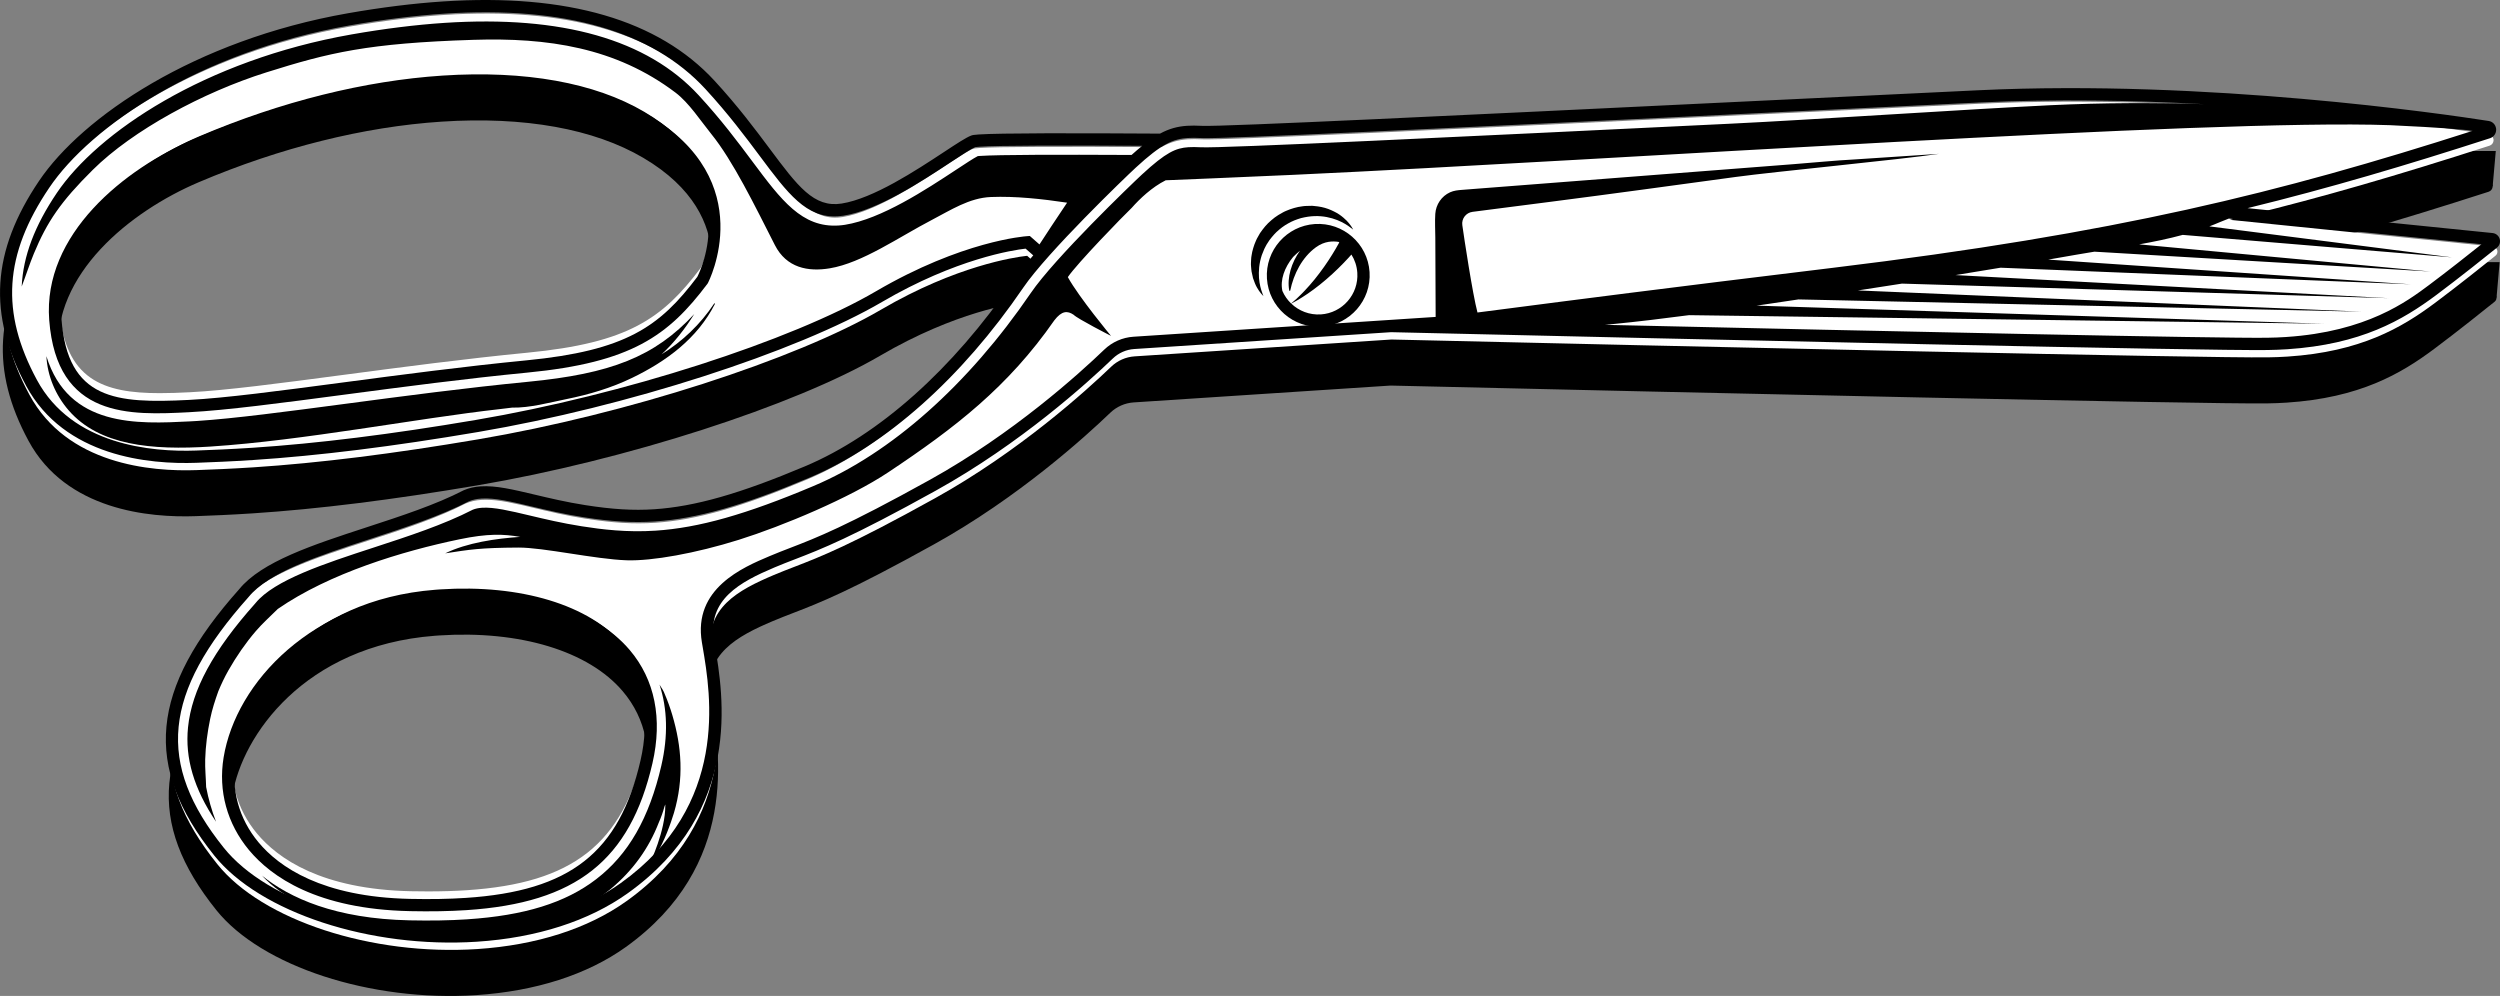
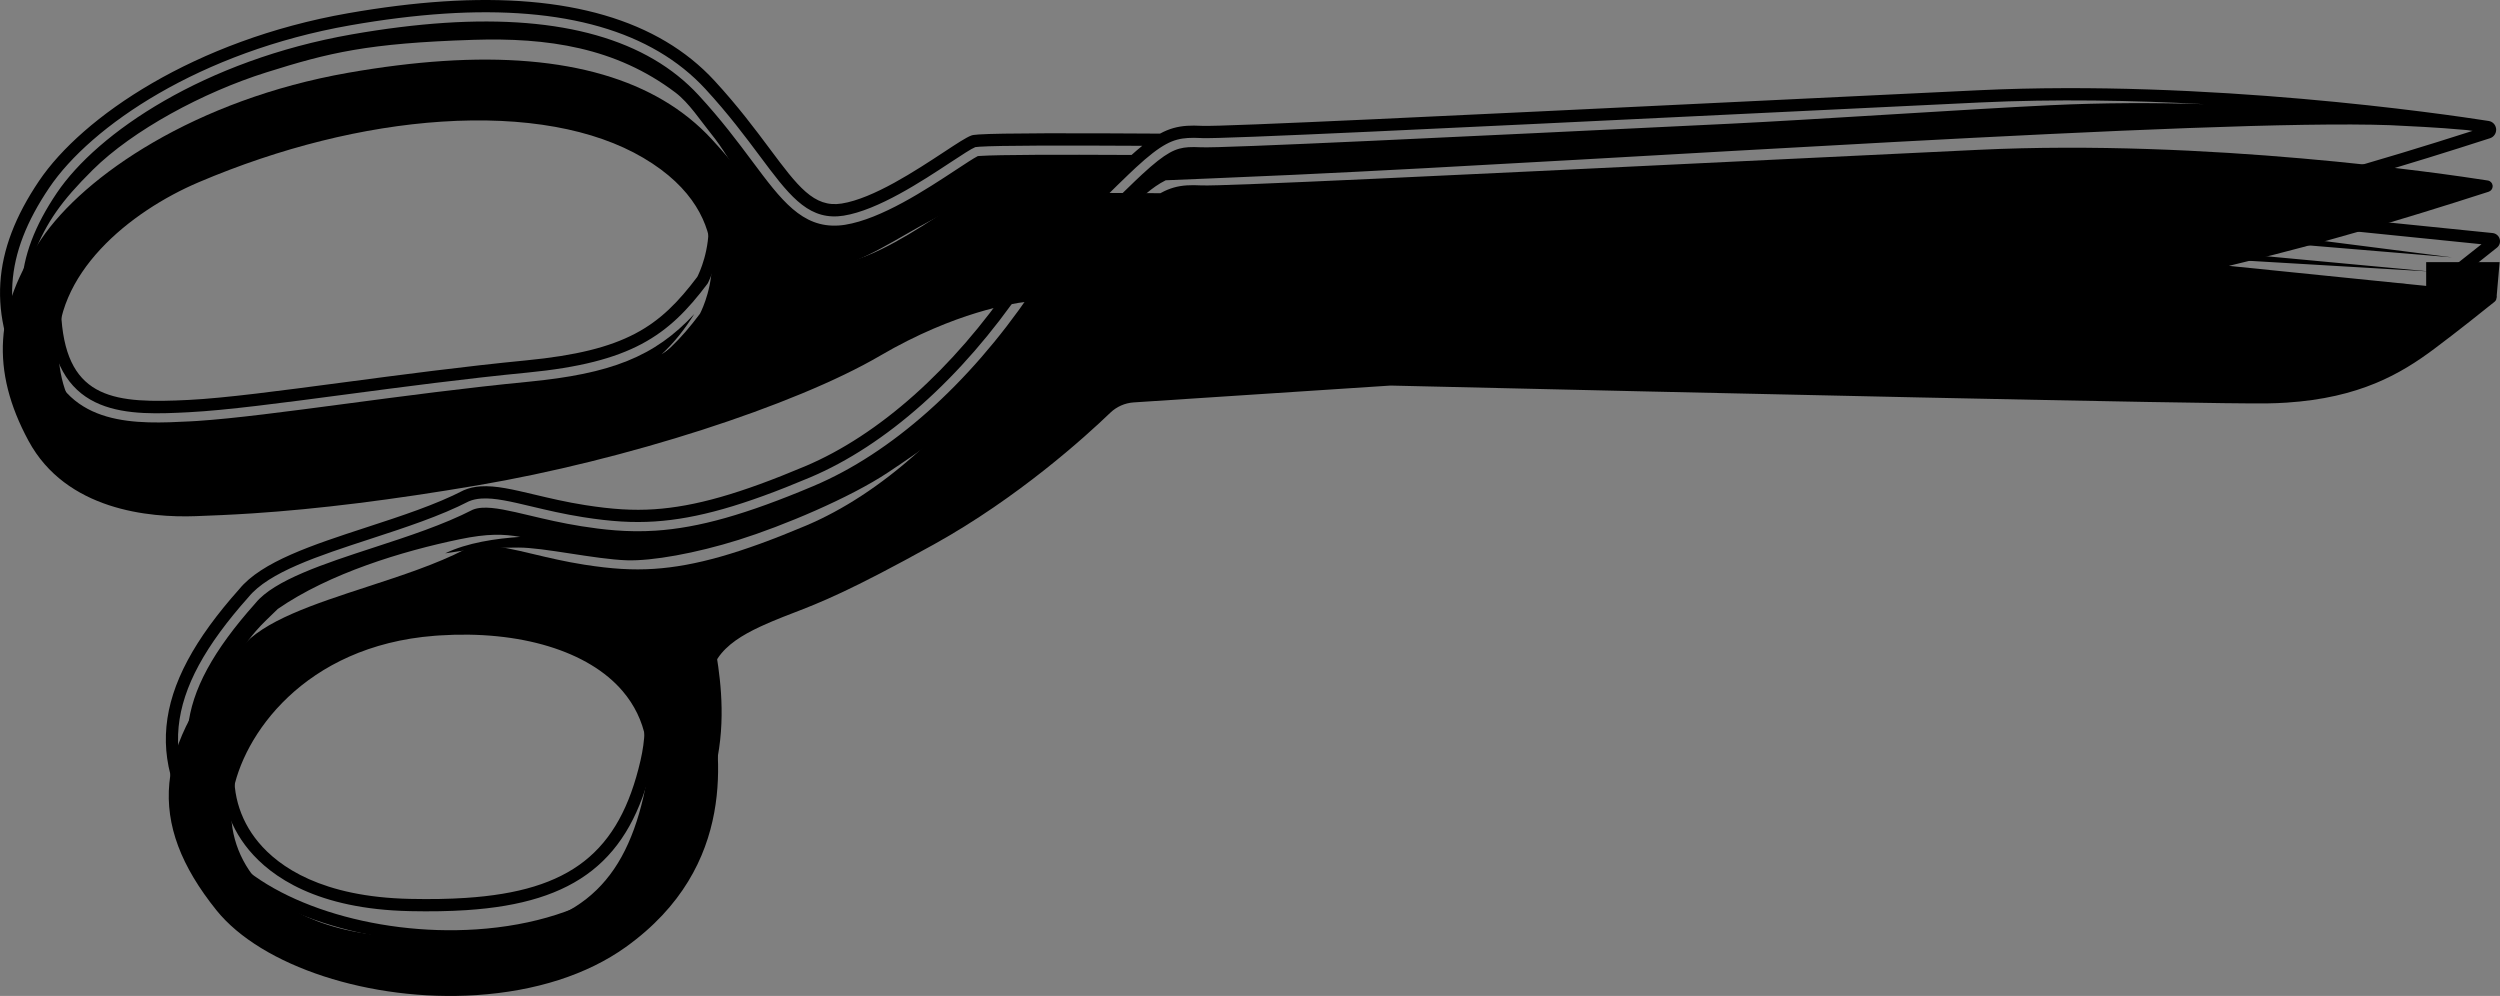
<svg xmlns="http://www.w3.org/2000/svg" xml:space="preserve" width="94.702mm" height="37.727mm" style="shape-rendering:geometricPrecision; text-rendering:geometricPrecision; image-rendering:optimizeQuality; fill-rule:evenodd; clip-rule:evenodd" viewBox="0 0 1810.58 721.29">
  <rect x="0" y="0" width="1810.58" height="721.29" fill="#808080" stroke="none" />
  <defs>
    <style type="text/css">  .fil0 {fill:black;fill-rule:nonzero} .fil1 {fill:white;fill-rule:nonzero}  </style>
  </defs>
  <g id="Слой_x0020_1">
    <g id="_2196525467824">
-       <polygon class="fil0" points="1805.27,134.87 1807.53,109.35 1738.23,109.35 1738.23,134.87 " />
      <polygon class="fil0" points="1810.32,189.83 1808.07,215.54 1757.11,214.55 1757.11,189.83 " />
      <path class="fil0" d="M1804.7 211.9l-190.48 -19.36 12.72 -3.11c53.57,-13.1 107.68,-28.7 175.45,-50.58 1.71,-0.56 2.87,-2.16 2.88,-3.98l-0.06 -0.67c-0.28,-1.8 -1.66,-3.19 -3.44,-3.47 -32.58,-5.1 -203.45,-30.12 -369,-22.22 -58.61,2.79 -120.43,5.79 -180.78,8.71 -189.17,9.17 -367.44,17.81 -381.76,17.06 -4.29,-0.22 -7.67,-0.23 -10.66,-0.03 -6.86,0.44 -12.61,2.11 -18.66,5.4l-0.51 0.28 -0.58 -0.01c-73.44,-0.48 -117.54,-0.28 -131.08,0.61 -3.31,0.22 -4.27,0.43 -4.82,0.64 -3.48,1.29 -10.36,5.83 -19.08,11.57 -20.64,13.59 -51.75,34.07 -75.22,37.8 -21.45,3.42 -33.79,-13.14 -54.25,-40.56 -10.28,-13.77 -23.03,-30.86 -39.91,-49.16 -40.03,-43.42 -105.49,-62.48 -194.58,-56.63 -21.42,1.4 -44.57,4.27 -68.8,8.53 -110.43,19.41 -191.17,74.47 -222.2,120.43 -33.87,50.17 -36.72,95.23 -9.23,146.11 27.2,50.36 87.66,55.81 121.29,54.55 11.34,-0.41 24.81,-0.95 41.19,-2.02 47.43,-3.12 100.58,-9.74 162.48,-20.25 107.1,-18.18 229.84,-57.69 291.85,-93.95 54.45,-31.84 96.85,-37.96 104.79,-38.86l0.99 -0.11 7.69 6.73 -1.17 1.96c-6.29,7.3 -11.16,13.46 -14.48,18.34 -43.89,64.35 -97.72,112.3 -151.56,135.02 -47.4,20 -80.32,29.36 -110.07,31.31 -15.44,1.01 -30.55,0.1 -50.54,-3.03 -13.79,-2.17 -25.95,-5.06 -36.68,-7.62 -14.02,-3.33 -25.37,-6.03 -35.23,-6.03 -1.09,0 -2.17,0.03 -3.24,0.1 -4.25,0.28 -7.98,1.13 -11.39,2.6 -20.37,10.54 -45.81,18.84 -70.41,26.88 -38.92,12.71 -75.68,24.71 -91.54,44.28 -63.72,71.46 -68.9,126.48 -17.93,190 32.63,40.66 111.85,66.55 188.31,61.53 42.88,-2.81 80.25,-14.82 108.09,-34.72 82.29,-58.83 68.16,-141.91 62.12,-177.39l-0.59 -3.51c-5.19,-31.18 19.39,-44.37 45.01,-55.22 5.2,-2.19 9.92,-4.02 14.93,-5.95 19.05,-7.35 40.65,-15.68 101.88,-49.67 60.94,-33.82 109.56,-77.9 127.63,-95.27 4.61,-4.44 10.65,-7.11 17,-7.52l186.01 -12.2c218.14,5.1 590.49,13.51 634.65,12.92 4.89,-0.07 9.7,-0.26 14.32,-0.56 52.8,-3.47 82.57,-20.75 106.86,-38.91 16.92,-12.65 36.25,-28.11 43.78,-34.17 1.17,-0.95 1.66,-2.5 1.23,-3.95 -0.43,-1.46 -1.69,-2.49 -3.2,-2.65zm-1297.7 15.18l-0.21 0.33c-27.66,36.7 -52.35,54.27 -125.51,61.37 -45.01,4.37 -91.33,10.51 -132.2,15.93l-1.45 0.19c-45.43,6.02 -84.68,11.22 -110.78,12.53 -7.58,0.39 -14.86,0.66 -21.76,0.66 -40.88,0 -68.9,-9.52 -72.83,-61.31 -4.43,-58.31 52,-103.68 101.68,-124.81 58.8,-25.01 119.62,-40.18 175.89,-43.87 59.82,-3.92 110.33,5.15 146.07,26.22 73.8,43.49 44.66,105.8 41.1,112.77zm-40.95 349.75c-15.68,67.81 -51.74,96.19 -128.65,101.24 -8.7,0.57 -17.94,0.86 -27.98,0.86 -4.04,0 -8.21,-0.05 -12.52,-0.14 -64.55,-1.37 -96.27,-23.52 -111.51,-41.86 -14.57,-17.54 -20.58,-39.45 -16.92,-61.7 6.92,-42.1 51.57,-107.4 146.22,-114.77 1.13,-0.1 2.27,-0.18 3.4,-0.25 58.45,-3.82 108.13,11.26 132.88,40.37 17.06,20.07 22.13,45.73 15.07,76.25z" />
-       <path class="fil1" d="M1805.36 178.55l-190.48 -19.36 12.72 -3.11c53.57,-13.1 107.68,-28.7 175.45,-50.58 1.71,-0.56 2.87,-2.16 2.88,-3.98l-0.06 -0.67c-0.28,-1.8 -1.66,-3.19 -3.44,-3.47 -32.58,-5.1 -203.45,-30.12 -369,-22.22 -58.61,2.79 -120.43,5.79 -180.78,8.71 -189.17,9.17 -367.44,17.81 -381.76,17.06 -4.29,-0.22 -7.67,-0.23 -10.66,-0.03 -6.86,0.44 -12.61,2.11 -18.66,5.4l-0.51 0.28 -0.58 -0.01c-73.44,-0.48 -117.54,-0.28 -131.08,0.61 -3.31,0.22 -4.27,0.43 -4.82,0.64 -3.48,1.29 -10.36,5.83 -19.08,11.57 -20.64,13.59 -51.75,34.07 -75.22,37.8 -21.45,3.42 -33.79,-13.14 -54.25,-40.56 -10.28,-13.77 -23.03,-30.86 -39.91,-49.16 -40.03,-43.42 -105.49,-62.48 -194.58,-56.63 -21.42,1.4 -44.57,4.27 -68.8,8.53 -110.43,19.41 -191.17,74.47 -222.2,120.43 -33.87,50.17 -36.72,95.23 -9.23,146.11 27.2,50.36 87.66,55.81 121.29,54.55 11.34,-0.41 24.81,-0.95 41.19,-2.02 47.43,-3.12 100.58,-9.74 162.48,-20.25 107.1,-18.18 229.84,-57.69 291.85,-93.95 54.45,-31.84 96.85,-37.96 104.79,-38.86l0.99 -0.11 7.69 6.73 -1.17 1.96c-6.29,7.3 -11.16,13.46 -14.48,18.34 -43.89,64.35 -97.72,112.3 -151.56,135.02 -47.4,20 -80.32,29.36 -110.07,31.31 -15.44,1.01 -30.55,0.1 -50.54,-3.03 -13.79,-2.17 -25.95,-5.07 -36.68,-7.62 -14.02,-3.33 -25.37,-6.03 -35.23,-6.03 -1.09,0 -2.17,0.03 -3.24,0.1 -4.25,0.28 -7.98,1.13 -11.39,2.6 -20.37,10.54 -45.81,18.85 -70.41,26.88 -38.92,12.71 -75.68,24.71 -91.54,44.28 -63.72,71.46 -68.9,126.48 -17.93,190 32.63,40.66 111.85,66.55 188.31,61.53 42.88,-2.81 80.25,-14.82 108.09,-34.72 82.29,-58.83 68.16,-141.91 62.12,-177.39l-0.59 -3.51c-5.19,-31.17 19.39,-44.37 45.01,-55.22 5.2,-2.19 9.92,-4.02 14.93,-5.95 19.05,-7.35 40.65,-15.68 101.88,-49.67 60.94,-33.82 109.56,-77.9 127.63,-95.27 4.61,-4.44 10.65,-7.11 17,-7.52l186.01 -12.2c218.14,5.1 590.49,13.51 634.65,12.92 4.89,-0.07 9.7,-0.26 14.32,-0.56 52.8,-3.47 82.57,-20.75 106.86,-38.91 16.92,-12.65 36.25,-28.11 43.78,-34.17 1.17,-0.95 1.66,-2.5 1.23,-3.95 -0.43,-1.46 -1.69,-2.5 -3.2,-2.65zm-1297.7 15.18l-0.21 0.33c-27.66,36.7 -52.35,54.27 -125.51,61.37 -45.01,4.37 -91.33,10.52 -132.2,15.93l-1.45 0.19c-45.43,6.02 -84.68,11.22 -110.78,12.52 -7.58,0.39 -14.86,0.66 -21.76,0.66 -40.88,0 -68.9,-9.52 -72.83,-61.31 -4.43,-58.32 52,-103.68 101.68,-124.81 58.8,-25.01 119.62,-40.18 175.89,-43.87 59.82,-3.92 110.33,5.15 146.07,26.22 73.8,43.49 44.66,105.81 41.1,112.77zm-40.95 349.76c-15.68,67.8 -51.74,96.18 -128.65,101.23 -8.7,0.57 -17.94,0.86 -27.98,0.86 -4.04,0 -8.21,-0.05 -12.52,-0.13 -64.55,-1.38 -96.27,-23.53 -111.51,-41.87 -14.57,-17.54 -20.58,-39.45 -16.92,-61.7 6.92,-42.1 51.57,-107.4 146.22,-114.77 1.13,-0.09 2.27,-0.17 3.4,-0.25 58.45,-3.82 108.13,11.26 132.88,40.38 17.06,20.07 22.13,45.72 15.07,76.25z" />
      <path class="fil0" d="M152.76 323.39c67.55,-4.43 148.19,-20.24 209.61,-27.15 2.82,-0.32 5.62,-0.66 8.43,-1.02 13.02,0.25 27.13,-3.69 39.22,-6.13 16.55,-3.34 32.52,-8.05 47.75,-15.41 24.89,-12.03 47.25,-28.5 59.99,-53.54 0.19,-0.37 -0.34,-0.61 -0.56,-0.28 -9.94,15.07 -23.03,27.42 -38.09,36.78 8.99,-8.3 17.06,-18.53 23.68,-29.18 -28.77,31.01 -60.52,43.23 -120.23,49.03 -44.57,4.32 -90.89,10.46 -131.75,15.88 -43.49,5.76 -81.06,10.74 -107.77,12.49l-0.01 0c-1.89,0.13 -3.73,0.24 -5.51,0.32 -37.87,1.92 -87.98,4.47 -103.92,-47.22 0.74,14.2 6.56,28.23 16.2,39.31 21.98,25.22 59.64,28.97 102.95,26.13z" />
      <path class="fil0" d="M18.93 279.43c27.78,51.43 89.21,57 123.36,55.74 11.37,-0.42 24.88,-0.96 41.26,-2.03 47.51,-3.12 100.73,-9.74 162.71,-20.27 107.36,-18.23 230.42,-57.86 292.61,-94.23 53.65,-31.37 95.02,-37.56 103.91,-38.57l5.13 4.5c-0.03,0.05 -0.07,0.12 -0.07,0.12 0.06,-0.01 0.12,-0.02 0.19,-0.02l0.3 0.26c-5.91,6.85 -11.02,13.23 -14.64,18.53 -43.65,64 -97.13,111.66 -150.58,134.21 -47.17,19.9 -79.86,29.21 -109.33,31.15 -15.26,1 -30.22,0.09 -50.04,-3.02 -13.7,-2.15 -25.81,-5.04 -36.5,-7.58 -15.75,-3.74 -28.18,-6.7 -39.13,-5.99 0,0 -0,0 -0,0 -4.51,0.3 -8.48,1.2 -12.14,2.77l-0.29 0.14c-20.06,10.39 -45.41,18.66 -69.93,26.67 -39.24,12.82 -76.3,24.92 -92.59,45.01 -64.56,72.39 -69.75,128.25 -17.94,192.83 33.06,41.19 113.06,67.43 190.22,62.37 43.3,-2.84 81.08,-14.99 109.25,-35.13 83.45,-59.65 69.14,-143.71 63.04,-179.6l-0.59 -3.51c-4.93,-29.56 18.87,-42.28 43.67,-52.77 5.17,-2.19 9.87,-4 14.85,-5.92 19.13,-7.38 40.81,-15.75 102.17,-49.8 61.2,-33.97 109.97,-78.18 128.09,-95.62 4.23,-4.07 9.76,-6.52 15.58,-6.89l186.01 -12.2c232.59,5.45 590.88,13.57 634.54,12.93 4.89,-0.07 9.74,-0.26 14.43,-0.57 53.39,-3.51 83.49,-20.98 108.07,-39.35 16.86,-12.61 36.27,-28.13 43.83,-34.22 1.89,-1.52 2.67,-4.01 1.98,-6.34 -0.7,-2.33 -2.71,-4 -5.13,-4.25l-177.46 -18.03c59.64,-14.59 115.35,-31.18 175.6,-50.64 2.68,-0.87 4.43,-3.34 4.44,-6.11 0,-0.18 0.02,-0.37 0,-0.55 -0.01,-0.17 -0.05,-0.32 -0.08,-0.49 -0.42,-2.75 -2.54,-4.92 -5.32,-5.35 -32.62,-5.1 -203.72,-30.15 -369.45,-22.25 -58.61,2.8 -120.42,5.79 -180.78,8.71 -188.9,9.15 -367.32,17.8 -381.53,17.07 -4.38,-0.22 -7.86,-0.24 -10.94,-0.03 -6.95,0.46 -13.01,2.1 -19.58,5.66 -63.15,-0.42 -115.85,-0.4 -131.24,0.61 -3.41,0.22 -4.62,0.46 -5.46,0.78 -3.72,1.39 -10.38,5.77 -19.6,11.84 -20.42,13.44 -51.28,33.76 -74.27,37.41 -20.08,3.19 -31.82,-12.51 -52.09,-39.68 -10.28,-13.78 -23.09,-30.94 -40.06,-49.34 -40.52,-43.95 -106.6,-63.25 -196.39,-57.36 -21.5,1.41 -44.73,4.3 -69.04,8.57 -111.08,19.53 -192.38,75.04 -223.67,121.39 -34.4,50.96 -37.28,96.73 -9.35,148.44zm302.64 -269.53c86.98,-5.7 150.66,12.64 189.28,54.52 16.65,18.06 29.3,35.02 39.46,48.63 20.26,27.16 33.65,45.1 56.63,43.59 1.29,-0.08 2.64,-0.24 3.98,-0.44 24.89,-3.96 56.71,-24.91 77.76,-38.78 7.93,-5.21 14.79,-9.73 17.67,-10.87 0.24,-0.05 1.04,-0.16 3.1,-0.3 14.01,-0.92 60.55,-0.98 117.81,-0.65 -2.43,1.96 -5,4.15 -7.74,6.62 -53.52,-0.28 -96.36,-0.18 -109.63,0.7 -0.8,0.05 -1.35,0.09 -1.72,0.13 -2.8,1.38 -9.68,5.92 -15.81,9.96 -21.54,14.18 -54.07,35.6 -80.38,39.79 -1.55,0.24 -3.09,0.42 -4.59,0.51 -26.58,1.75 -41.6,-18.39 -62.4,-46.26 -10.59,-14.2 -22.6,-30.3 -39.02,-48.1 -37.18,-40.33 -99.07,-57.95 -183.94,-52.39 -20.94,1.38 -43.61,4.19 -67.36,8.36 -106.59,18.74 -184.03,71.15 -213.48,114.77 -16.02,23.73 -24.45,45.72 -25.48,67.82 3.09,-8.03 5.7,-16.33 8.81,-23.82 9.57,-23.03 19.42,-37.64 42.69,-60.69 28.94,-28.68 79.85,-56.17 125.72,-70.59 45.41,-14.28 73.2,-21.13 149.86,-23.56 53.56,-1.7 103.05,5.38 146.48,38.25 9.7,7.34 18.21,20.46 25.82,29.87 15.77,19.46 31.52,51.89 46.1,80.51 8.42,16.54 24.05,19.46 39.77,16.84 23.53,-3.91 50.06,-22.63 73.81,-34.99 13.7,-7.13 27.23,-16.03 42.88,-16.65 17.82,-0.72 37.15,1.41 55.18,4.1 -7.95,11.81 -15.36,23.1 -20.01,30.25l-6.99 -6.14 -1.84 0.13c-1.9,0.12 -47.22,3.47 -109.6,39.94 -61.38,35.89 -183.18,75.06 -289.61,93.14 -61.67,10.48 -114.6,17.07 -161.8,20.17 -16.27,1.07 -29.69,1.6 -41,2.02 -32.08,1.18 -89.71,-3.88 -115.21,-51.09 -26.51,-49.09 -23.85,-90.74 8.9,-139.24 30.24,-44.8 109.33,-98.54 217.85,-117.61 24,-4.22 46.91,-7.06 68.08,-8.45zm548.59 90.11c14.65,0.76 185.08,-7.5 382.42,-17.06 60.36,-2.93 122.17,-5.92 180.78,-8.71 55.58,-2.65 111.78,-1.57 163.11,1.21 -36.77,-1.17 -74.12,-1.03 -111.14,0.73 -58.63,2.79 -172.12,10.5 -232.49,13.42 -197.48,9.57 -368.04,17.83 -383.02,17.06 -3.76,-0.19 -6.66,-0.21 -9.11,-0.05 -9.12,0.6 -16.14,3.59 -33.62,19.73 -7.78,7.18 -63.29,60.56 -80.55,85.87 -45.32,66.44 -101.21,116.09 -157.39,139.78 -48.86,20.61 -83.05,30.28 -114.35,32.33 -20.7,1.36 -38.65,-0.84 -53.48,-3.17 -14.3,-2.25 -26.73,-5.21 -37.7,-7.82 -14.47,-3.44 -25.89,-6.16 -34.51,-5.6 -2.58,0.17 -4.78,0.63 -6.72,1.42 -21.1,10.87 -46.9,19.29 -71.84,27.43 -35.37,11.55 -71.94,23.5 -85.48,40.18l-0.16 0.2 -0.18 0.2c-30.4,34.09 -45.84,62.57 -48.56,89.63 -2.25,22.33 4.25,44.37 20.28,68.32 -3.13,-8.15 -5.54,-16.57 -7.16,-25.14 -0.16,-6.66 -0.87,-13.32 -0.68,-20 0.29,-9.87 1.61,-19.67 3.6,-29.32 1.42,-6.9 3.56,-13.5 5.9,-20.02 2.12,-5.1 4.49,-10.15 7.3,-15.09 5.75,-10.1 12.35,-19.72 19.93,-28.55 4.87,-5.67 10.54,-10.69 15.85,-15.98 37.48,-25.88 90.11,-41.82 131.59,-50.44 20.44,-4.25 31.98,-3.85 43.94,-1.73 -17.33,1.13 -38.63,4.22 -54.29,11.91 17.87,-2.76 25.33,-4.03 52.92,-4.19 18.24,-0.11 55.42,8.43 78.53,9.22 18.25,0.62 49.91,-5.03 81.1,-14.81 31.98,-10.03 80.55,-30.4 108.4,-48.97 48.25,-32.14 86.61,-61.71 120.16,-109.96 5.46,-7.14 9.57,-7.08 14.02,-4.07 2.68,2.85 27.07,15.3 27.07,15.3 0,0 -23.09,-27.75 -31.28,-42.58 6.91,-10.14 40.09,-44.27 46.27,-50.15 5.78,-6.54 14.61,-14.96 24.63,-19.98 1.73,-0.07 56.09,-2.26 92.17,-3.93 233.9,-10.8 663.4,-40.72 794.59,-35.97 14.26,0.77 31.99,1.38 55.63,3.54 1.42,0.21 2.79,0.41 4.06,0.59 -140.12,44.89 -257.68,74.23 -463.23,99.16 -123.89,15.03 -191.73,23.84 -232.26,29.11 -10.14,1.32 -18.38,2.39 -25.18,3.26 -3.6,-13.71 -9.68,-54.06 -10.97,-63.23 -0.67,-4.71 2.66,-9.05 7.38,-9.67 0.66,-0.08 1.26,-0.16 1.73,-0.22 5.97,-0.77 11.93,-1.54 17.9,-2.31 12.43,-1.6 24.87,-3.2 37.31,-4.8 44.65,-5.75 89.24,-11.9 133.84,-17.96 28.99,-3.94 118.16,-12.44 147.09,-16.71 -0.21,0.01 -60.68,4.02 -60.89,4.03 -14.87,0.79 -29.73,2.3 -44.56,3.45 -30.95,2.39 -61.9,4.79 -92.85,7.19 -36.1,2.8 -72.19,5.6 -108.29,8.4 -8.66,0.67 -17.32,1.34 -25.98,2.01 -4.27,0.34 -8.54,0.66 -12.81,1 -3.02,0.23 -5.96,0.5 -8.75,1.77 -6.17,2.79 -10.27,8.89 -10.7,15.61 -0.37,5.73 -0.01,11.56 0.02,17.29 0.08,19.11 0.16,38.24 0.24,57.35l-218.87 14.35c-7.91,0.52 -15.42,3.84 -21.15,9.35 -17.87,17.19 -65.96,60.8 -126.25,94.26 -60.82,33.76 -82.19,42.01 -101.05,49.28 -5.05,1.95 -9.82,3.78 -15.12,6.03 -19.38,8.2 -55.47,23.46 -48.97,62.41l0.6 3.53c5.83,34.25 19.47,114.46 -59.44,170.88 -26.83,19.18 -63.02,30.76 -104.66,33.49 -74.49,4.88 -151.32,-19.96 -182.71,-59.06 -49.11,-61.2 -44.16,-112.05 17.77,-181.5 14.77,-18.21 50.63,-29.92 88.58,-42.32 24.79,-8.1 50.43,-16.47 71.1,-27.15 2.68,-1.13 5.66,-1.79 9.08,-2.01l0 0c9.62,-0.63 21.48,2.19 36.5,5.77 10.85,2.58 23.14,5.5 37.18,7.71 20.5,3.23 36.05,4.16 52,3.11 30.51,-2 64.08,-11.52 112.2,-31.83 55.01,-23.2 109.87,-72 154.47,-137.39 17.63,-25.85 73.69,-79.77 81.54,-87.01 18.85,-17.4 27.18,-20.79 37.7,-21.48 2.73,-0.18 5.87,-0.17 9.9,0.04zm785.71 144.05c-4.54,0.3 -9.24,0.49 -13.98,0.55 -34.63,0.5 -268.26,-4.53 -479.43,-9.35 1.7,-0.16 3.41,-0.32 5.11,-0.49 18.63,-1.83 37.16,-4.07 55.67,-6.52l460.05 6.2 -411.09 -13.1c2.89,-0.42 5.78,-0.85 8.67,-1.28 7.21,-1.06 14.42,-2.14 21.63,-3.22l408.04 8.88 -364.97 -15.39c10.63,-1.63 21.25,-3.27 31.88,-4.94l352.49 10.55 -313.67 -16.72c10.87,-1.76 21.73,-3.54 32.59,-5.35l297.12 12.03 -262.6 -17.9c7.01,-1.21 14.03,-2.42 21.04,-3.66 4.09,-0.72 8.24,-1.41 12.43,-2.08l243.36 14.38 -210.96 -19.67c10.62,-1.89 21.22,-4.07 31.54,-6.87l195.08 16.28 -175.79 -22.45c2.5,-0.94 4.99,-1.93 7.43,-2.99 2.25,-0.83 4.47,-1.73 6.67,-2.66l183.01 18.59c-9.31,7.44 -24.5,19.46 -38.03,29.57 -15.8,11.81 -45.2,33.78 -103.32,37.6z" />
      <path class="fil0" d="M137.19 298.52c26.59,-1.36 66.33,-6.62 112.76,-12.77 40.92,-5.42 87.3,-11.57 131.98,-15.9 75.27,-7.31 102.02,-26.55 130.39,-64.28l0.36 -0.57c0.39,-0.73 38.25,-73.81 -43.41,-121.94 -36.9,-21.75 -88.73,-31.13 -149.87,-27.11 -57.01,3.74 -118.59,19.09 -178.06,44.39 -51.7,21.99 -110.4,69.6 -105.7,131.42 5.44,71.65 58.72,68.95 101.54,66.77zm182.8 -233.71c59.36,-3.89 109.43,5.07 144.78,25.9 72.47,42.71 42.97,104.47 40.23,109.81 -27.24,36.14 -51.72,53.48 -123.93,60.48 -44.85,4.36 -91.3,10.51 -132.29,15.94 -46.22,6.12 -85.76,11.38 -112.04,12.7 -52.82,2.68 -87.77,0.06 -92.22,-58.57 -4.34,-57.13 51.32,-101.73 100.31,-122.57 58.56,-24.91 119.13,-40.02 175.16,-43.69z" />
      <path class="fil0" d="M906.29 195.45c0.04,0.41 0.08,0.82 0.13,1.19l0.22 0.98c0.15,0.65 0.29,1.29 0.42,1.91 0.07,0.31 0.14,0.62 0.21,0.92l0.05 0.22 0.03 0.11c0.02,0.46 0,0.15 0.01,0.26l0.01 0.03 0.02 0.07 0.15 0.48c0.41,1.28 0.86,2.47 1.32,3.56 0.86,2.19 1.97,3.93 2.88,5.31 0.89,1.4 1.81,2.36 2.37,3.02 0.59,0.65 0.94,0.96 0.94,0.96 0,0 -0.75,-1.58 -1.63,-4.49 -0.44,-1.46 -0.89,-3.25 -1.23,-5.35 -0.37,-2.09 -0.5,-4.48 -0.49,-7.09 0.02,-2.6 0.3,-5.43 0.93,-8.35 0.24,-1.48 0.8,-2.92 1.21,-4.44 0.52,-1.47 1.13,-2.96 1.8,-4.45 0.79,-1.42 1.42,-2.97 2.41,-4.34 0.46,-0.7 0.92,-1.41 1.38,-2.12l1.58 -2.01c1.01,-1.39 2.31,-2.55 3.48,-3.82 1.29,-1.15 2.58,-2.33 3.99,-3.35 1.42,-1.01 2.83,-2.02 4.38,-2.82 1.47,-0.91 3.07,-1.57 4.64,-2.26 1.56,-0.69 3.21,-1.12 4.81,-1.65 1.64,-0.32 3.24,-0.81 4.86,-0.98 3.23,-0.47 6.4,-0.59 9.38,-0.34 2.98,0.23 5.77,0.8 8.27,1.52 5.03,1.46 8.86,3.63 11.38,5.31 1.27,0.84 2.22,1.56 2.85,2.08 0.63,0.51 0.97,0.78 0.97,0.78 0,0 -0.21,-0.42 -0.65,-1.19 -0.46,-0.74 -1.12,-1.89 -2.19,-3.15 -1.03,-1.3 -2.41,-2.83 -4.23,-4.32 -1.8,-1.54 -4.01,-3.14 -6.7,-4.42 -2.66,-1.36 -5.73,-2.58 -9.17,-3.29 -0.87,-0.18 -1.71,-0.35 -2.66,-0.46 -0.91,-0.1 -1.83,-0.2 -2.77,-0.3l-1.19 -0.11 -0.3 -0.01 -0.54 0.01 -0.71 0.01c-0.95,0.03 -1.91,0.05 -2.88,0.08 -1.96,0.01 -3.9,0.47 -5.9,0.75 -1.95,0.49 -3.97,0.93 -5.9,1.69 -1.92,0.77 -3.91,1.47 -5.71,2.57 -1.88,0.96 -3.62,2.14 -5.35,3.36 -1.69,1.25 -3.24,2.7 -4.78,4.11 -1.44,1.53 -2.88,3.04 -4.07,4.74 -0.61,0.84 -1.24,1.65 -1.8,2.5 -0.51,0.89 -1.01,1.77 -1.5,2.65 -1.06,1.71 -1.74,3.61 -2.49,5.39 -0.63,1.84 -1.22,3.66 -1.63,5.48 -0.28,1.85 -0.75,3.59 -0.79,5.36 -0.04,1.79 -0.28,3.36 -0.07,5.15 0.07,0.85 0.15,1.69 0.22,2.51z" />
-       <path class="fil0" d="M479.01 554.3c-8.86,38.31 -23.87,64.51 -47.24,82.45 -22.27,17.1 -51.98,26.33 -93.49,29.05l-0.01 0.01c-12.58,0.82 -26.2,1.06 -41.64,0.73 -53.79,-1.14 -86.83,-16.17 -106.91,-32.4 15.76,16.96 41.18,27.38 58.08,32.12 33.92,9.5 69.77,11.76 104.84,9.13 32,-2.39 64.1,-10.46 89.28,-31.27 16.25,-13.42 27.92,-29.6 35.17,-48.34 1.67,-3.79 3.07,-7.65 4.08,-11.46 0.22,-0.57 0.45,-1.13 0.64,-1.71 0.01,0.22 0.02,0.45 0.03,0.67 0.05,18.93 -11.15,41.53 -10.68,40.99 1.39,-1.58 2.68,-3.26 3.91,-5 6.33,-10.43 10.63,-22.74 13.01,-30.5 7.38,-25.03 5.62,-47.93 -1.19,-70.99 -1.35,-4.56 -3.22,-9.98 -5.62,-15.49 -0.52,-1.48 -1.81,-3.75 -3.64,-6.49 5.77,17.46 6.29,37.22 1.37,58.51z" />
      <path class="fil0" d="M296.77 659.88c15.24,0.32 28.69,0.09 41.08,-0.73 79.39,-5.21 118.41,-36.02 134.67,-106.36 7.45,-32.23 1.76,-60.6 -16.47,-82.05 -26.1,-30.7 -77.84,-46.67 -138.39,-42.7 -1.15,0.08 -2.31,0.16 -3.47,0.25 -88.09,6.86 -143.28,65.71 -152.25,120.31 -3.98,24.17 2.54,47.97 18.36,67.01 16.12,19.4 49.41,42.84 116.46,44.26zm-126.06 -109.83c6.81,-41.4 50.82,-105.63 144.17,-112.89 1.12,-0.09 2.25,-0.17 3.37,-0.24 57.76,-3.78 106.73,11.01 131.03,39.59 16.57,19.49 21.47,44.48 14.59,74.29 -15.41,66.63 -50.9,94.53 -126.6,99.49 -12.13,0.8 -25.32,1.03 -40.31,0.71 -63.7,-1.35 -94.88,-23.07 -109.82,-41.05 -14.15,-17.03 -19.98,-38.3 -16.43,-59.89z" />
      <path class="fil0" d="M952.29 162.24c-20.49,1.34 -36.07,19.11 -34.73,39.6 1.35,20.49 19.11,36.07 39.6,34.73 20.49,-1.34 36.06,-19.11 34.72,-39.6 -1.34,-20.49 -19.11,-36.06 -39.59,-34.72zm-23.54 48.46c-1.75,-7.92 1.5,-16.99 7.74,-24.59 1.63,-1.57 3.25,-3.12 5.01,-4.55 -6.21,8.63 -9.52,19.5 -7.8,28.77 0.07,0.39 0.65,0.5 0.74,0.05 2.5,-11.98 8.54,-23.97 18.56,-31.28 6.38,-4.65 12.43,-4.53 16.37,-3.93 0.2,0.12 0.39,0.26 0.59,0.38 -0.71,1.32 -1.62,2.95 -2.73,4.83 -2.86,4.89 -6.96,11.31 -11.59,17.39 -2.3,3.05 -4.7,6.05 -7.08,8.73 -1.18,1.36 -2.34,2.66 -3.5,3.84 -1.15,1.19 -2.2,2.36 -3.27,3.34 -1.05,1 -2,1.93 -2.85,2.75 -0.89,0.77 -1.67,1.45 -2.31,2 -0.71,0.61 -1.23,1.07 -1.57,1.36 -2.65,-2.56 -4.81,-5.62 -6.31,-9.07zm27.83 17c-8.24,0.54 -15.88,-2.54 -21.42,-7.83 0.4,-0.22 1,-0.54 1.8,-0.98 0.76,-0.41 1.67,-0.91 2.71,-1.48 1.02,-0.63 2.16,-1.33 3.42,-2.1 1.27,-0.75 2.57,-1.67 3.98,-2.61 1.41,-0.94 2.87,-1.98 4.34,-3.1 2.99,-2.18 6.07,-4.68 9.09,-7.26 6.05,-5.16 11.68,-10.81 15.76,-15.24 0.91,-0.98 1.73,-1.9 2.48,-2.75 2.43,3.86 3.96,8.35 4.27,13.21 1.03,15.6 -10.83,29.12 -26.43,30.15z" />
    </g>
  </g>
</svg>